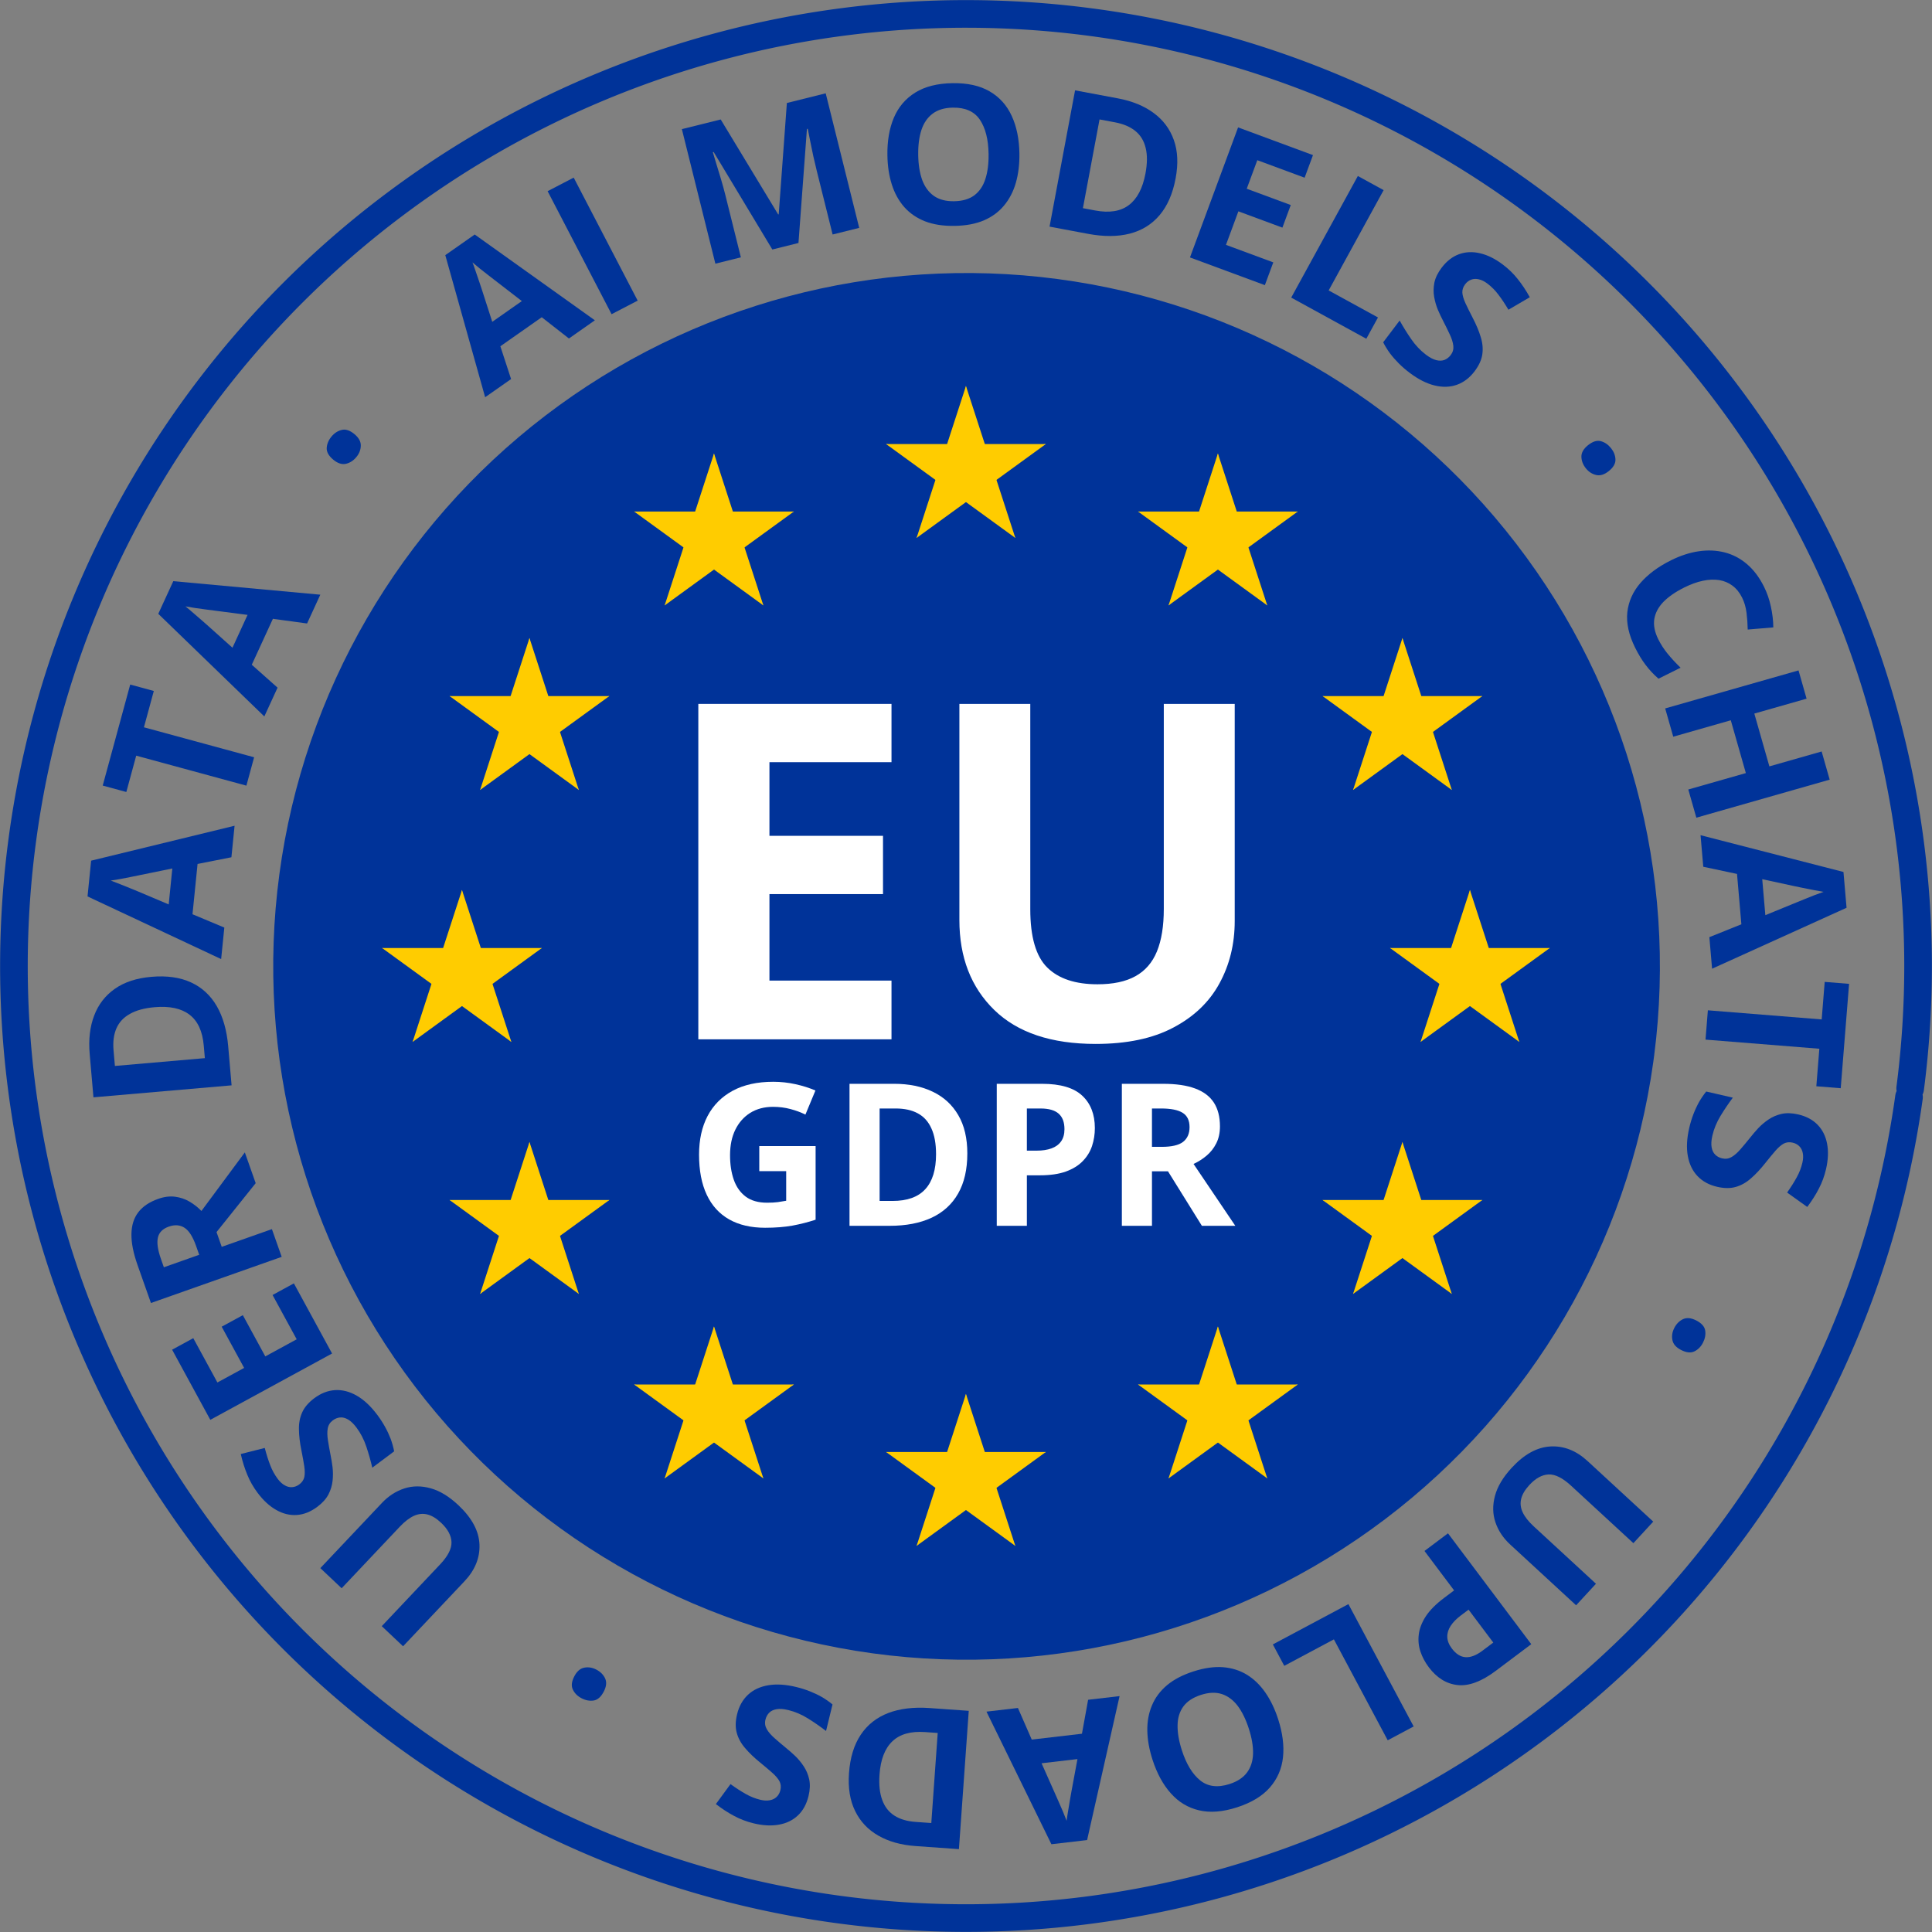
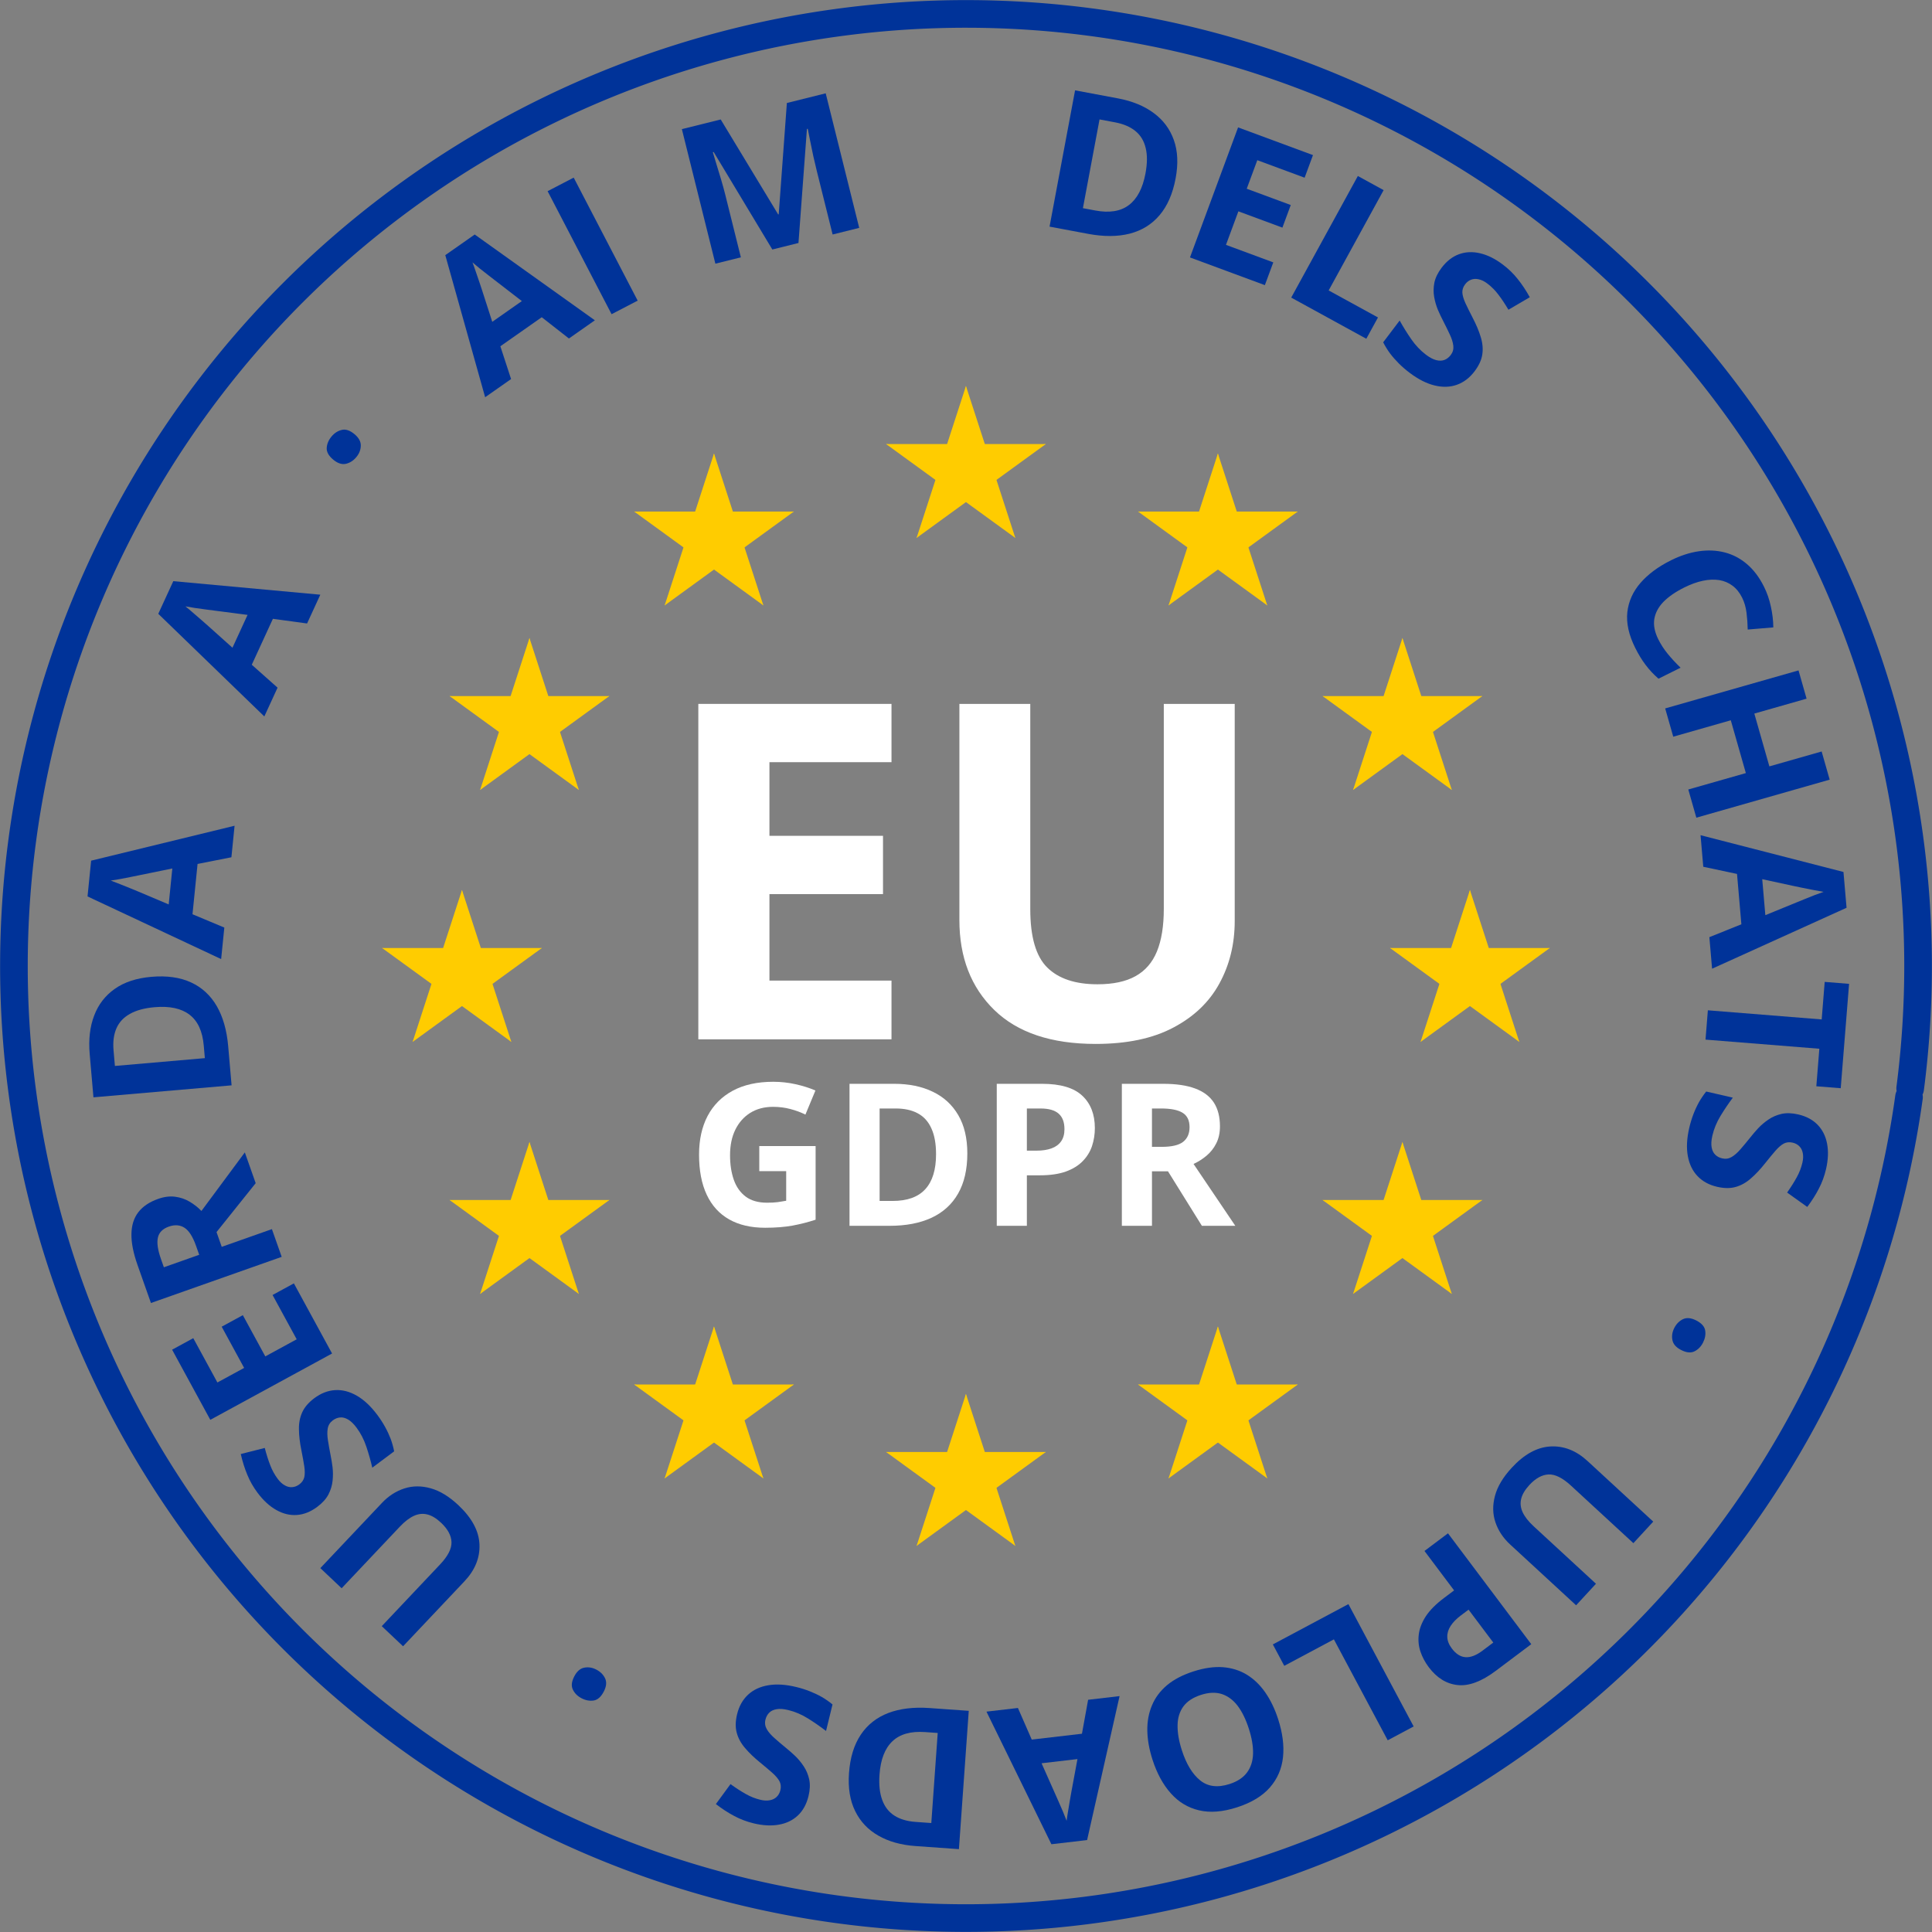
<svg xmlns="http://www.w3.org/2000/svg" xmlns:xlink="http://www.w3.org/1999/xlink" version="1.1" width="500" height="500" id="svg39">
  <rect width="100%" height="100%" fill="#808080" stroke="none" />
  <desc id="desc2">European flag</desc>
  <defs id="defs16">
    <g id="s">
      <g id="c">
        <path id="t" d="M 0,0 V 1 H 0.5 Z" transform="rotate(18,3.157,-0.5)" />
        <use xlink:href="#t" transform="scale(-1,1)" id="use5" x="0" y="0" width="100%" height="100%" />
      </g>
      <g id="a">
        <use xlink:href="#c" transform="rotate(72)" id="use8" x="0" y="0" width="100%" height="100%" />
        <use xlink:href="#c" transform="rotate(144)" id="use10" x="0" y="0" width="100%" height="100%" />
      </g>
      <use xlink:href="#a" transform="scale(-1,1)" id="use13" x="0" y="0" width="100%" height="100%" />
    </g>
    <clipPath id="clipPath4594">
      <path style="opacity:1;fill:#c0ffff;fill-opacity:1;stroke:none;stroke-width:0.664;stroke-linecap:round;stroke-linejoin:round;stroke-miterlimit:4;stroke-dasharray:none;stroke-opacity:1;paint-order:markers fill stroke" id="path4596" d="m -1103.74,-62.215 a 445,445 0 0 1 -501.059,379.55 445,445 0 0 1 -380.728,-500.165 445,445 0 0 1 499.268,-381.903 445,445 0 0 1 383.077,498.368" />
    </clipPath>
    <clipPath id="clipPath4602">
-       <path style="opacity:1;fill:#c0ffff;fill-opacity:1;stroke:none;stroke-width:0.369;stroke-linecap:round;stroke-linejoin:round;stroke-miterlimit:4;stroke-dasharray:none;stroke-opacity:1;paint-order:markers fill stroke" id="path4604" d="M 650.137,304.119 A 247.5,247.5 0 0 1 371.458,515.217 247.5,247.5 0 0 1 159.705,237.035 247.5,247.5 0 0 1 437.388,24.628 247.5,247.5 0 0 1 650.447,301.811" />
-     </clipPath>
+       </clipPath>
    <path style="opacity:1;fill:#003399;fill-opacity:1;stroke:none;stroke-width:21.414;stroke-linecap:round;stroke-linejoin:round;stroke-miterlimit:4;stroke-dasharray:none;stroke-opacity:0;paint-order:markers fill stroke" id="path4608-4" d="M -222.736,-48.453 A 265,265 0 0 1 -521.12,177.571 265,265 0 0 1 -747.845,-120.28 265,265 0 0 1 -450.529,-347.705 265,265 0 0 1 -222.404,-50.924" transform="rotate(-156.161)" />
    <clipPath id="clipPath4602-5">
      <path style="opacity:1;fill:#c0ffff;fill-opacity:1;stroke:none;stroke-width:0.369;stroke-linecap:round;stroke-linejoin:round;stroke-miterlimit:4;stroke-dasharray:none;stroke-opacity:1;paint-order:markers fill stroke" id="path4604-4" d="M 650.137,304.119 A 247.5,247.5 0 0 1 371.458,515.217 247.5,247.5 0 0 1 159.705,237.035 247.5,247.5 0 0 1 437.388,24.628 247.5,247.5 0 0 1 650.447,301.811" />
    </clipPath>
    <clipPath id="clipPath4594-3">
      <path style="opacity:1;fill:#c0ffff;fill-opacity:1;stroke:none;stroke-width:0.664;stroke-linecap:round;stroke-linejoin:round;stroke-miterlimit:4;stroke-dasharray:none;stroke-opacity:1;paint-order:markers fill stroke" id="path4596-6" d="m -1103.74,-62.215 a 445,445 0 0 1 -501.059,379.55 445,445 0 0 1 -380.728,-500.165 445,445 0 0 1 499.268,-381.903 445,445 0 0 1 383.077,498.368" />
    </clipPath>
    <path style="opacity:1;fill:#003399;fill-opacity:1;stroke:none;stroke-width:21.414;stroke-linecap:round;stroke-linejoin:round;stroke-miterlimit:4;stroke-dasharray:none;stroke-opacity:0;paint-order:markers fill stroke" id="path4608-1" d="M -222.736,-48.453 A 265,265 0 0 1 -521.12,177.571 265,265 0 0 1 -747.845,-120.28 265,265 0 0 1 -450.529,-347.705 265,265 0 0 1 -222.404,-50.924" transform="rotate(-156.161)" />
    <clipPath id="clipPath4602-7">
      <path style="opacity:1;fill:#c0ffff;fill-opacity:1;stroke:none;stroke-width:0.369;stroke-linecap:round;stroke-linejoin:round;stroke-miterlimit:4;stroke-dasharray:none;stroke-opacity:1;paint-order:markers fill stroke" id="path4604-46" d="M 650.137,304.119 A 247.5,247.5 0 0 1 371.458,515.217 247.5,247.5 0 0 1 159.705,237.035 247.5,247.5 0 0 1 437.388,24.628 247.5,247.5 0 0 1 650.447,301.811" />
    </clipPath>
    <clipPath id="clipPath4594-7">
      <path style="opacity:1;fill:#c0ffff;fill-opacity:1;stroke:none;stroke-width:0.664;stroke-linecap:round;stroke-linejoin:round;stroke-miterlimit:4;stroke-dasharray:none;stroke-opacity:1;paint-order:markers fill stroke" id="path4596-9" d="m -1103.74,-62.215 a 445,445 0 0 1 -501.059,379.55 445,445 0 0 1 -380.728,-500.165 445,445 0 0 1 499.268,-381.903 445,445 0 0 1 383.077,498.368" />
    </clipPath>
    <clipPath id="clipPath4602-9">
      <path style="opacity:1;fill:#c0ffff;fill-opacity:1;stroke:none;stroke-width:0.369;stroke-linecap:round;stroke-linejoin:round;stroke-miterlimit:4;stroke-dasharray:none;stroke-opacity:1;paint-order:markers fill stroke" id="path4604-0" d="M 650.137,304.119 A 247.5,247.5 0 0 1 371.458,515.217 247.5,247.5 0 0 1 159.705,237.035 247.5,247.5 0 0 1 437.388,24.628 247.5,247.5 0 0 1 650.447,301.811" />
    </clipPath>
    <clipPath id="clipPath4602-9-0">
      <path style="opacity:1;fill:#c0ffff;fill-opacity:1;stroke:none;stroke-width:0.369;stroke-linecap:round;stroke-linejoin:round;stroke-miterlimit:4;stroke-dasharray:none;stroke-opacity:1;paint-order:markers fill stroke" id="path4604-0-7" d="M 650.137,304.119 A 247.5,247.5 0 0 1 371.458,515.217 247.5,247.5 0 0 1 159.705,237.035 247.5,247.5 0 0 1 437.388,24.628 247.5,247.5 0 0 1 650.447,301.811" />
    </clipPath>
    <clipPath id="clipPath4602-4">
      <path style="opacity:1;fill:#c0ffff;fill-opacity:1;stroke:none;stroke-width:0.369;stroke-linecap:round;stroke-linejoin:round;stroke-miterlimit:4;stroke-dasharray:none;stroke-opacity:1;paint-order:markers fill stroke" id="path4604-8" d="M 650.137,304.119 A 247.5,247.5 0 0 1 371.458,515.217 247.5,247.5 0 0 1 159.705,237.035 247.5,247.5 0 0 1 437.388,24.628 247.5,247.5 0 0 1 650.447,301.811" />
    </clipPath>
    <clipPath id="clipPath4602-4-7">
-       <path style="opacity:1;fill:#c0ffff;fill-opacity:1;stroke:none;stroke-width:0.369;stroke-linecap:round;stroke-linejoin:round;stroke-miterlimit:4;stroke-dasharray:none;stroke-opacity:1;paint-order:markers fill stroke" id="path4604-8-4" d="M 650.137,304.119 A 247.5,247.5 0 0 1 371.458,515.217 247.5,247.5 0 0 1 159.705,237.035 247.5,247.5 0 0 1 437.388,24.628 247.5,247.5 0 0 1 650.447,301.811" />
-     </clipPath>
+       </clipPath>
  </defs>
  <g id="g1025">
    <g transform="matrix(1,0,0,1,0,1.9985503e-5)" id="g5099">
      <rect width="810" height="540" id="rect18" clip-path="url(#clipPath4602)" x="0" y="0" transform="matrix(0.725,0,0,0.725,-43.478,54.348)" style="fill:#003399" />
    </g>
    <g style="fill:#ffcc00" id="g37" transform="matrix(21.738,0,0,21.738,249.988,252.062)">
      <use height="100%" width="100%" x="0" id="use20" y="-6" xlink:href="#s" />
      <use height="100%" width="100%" x="0" id="use22" y="6" xlink:href="#s" />
      <g id="l">
        <use height="100%" width="100%" y="0" id="use24" x="-6" xlink:href="#s" />
        <use height="100%" width="100%" y="0" x="0" id="use26" transform="rotate(-144,-2.344,-2.111)" xlink:href="#s" />
        <use height="100%" width="100%" y="0" x="0" id="use28" transform="rotate(144,-2.111,-2.344)" xlink:href="#s" />
        <use height="100%" width="100%" y="0" x="0" id="use30" transform="rotate(72,-4.663,-2.076)" xlink:href="#s" />
        <use height="100%" width="100%" y="0" x="0" id="use32" transform="rotate(72,-5.076,0.534)" xlink:href="#s" />
      </g>
      <use height="100%" width="100%" y="0" x="0" id="use35" transform="scale(-1,1)" xlink:href="#l" />
    </g>
    <path d="M 494.045,283.966 A 246.397,246.396 0 0 1 216.608,494.122 246.397,246.396 0 0 1 5.8,217.181 246.397,246.396 0 0 1 282.244,5.722 246.397,246.396 0 0 1 494.354,281.668" id="path4606" style="opacity:1;fill:none;fill-opacity:1;stroke:#003399;stroke-width:7.154;stroke-linecap:round;stroke-linejoin:round;stroke-miterlimit:4;stroke-dasharray:none;stroke-opacity:1;paint-order:markers fill stroke" />
    <g transform="matrix(0.725,0,0,0.725,-46.711,51.565)" id="text4622" style="font-style:normal;font-variant:normal;font-weight:bold;font-stretch:normal;font-size:69.333px;line-height:1.25;font-family:'Open Sans';-inkscape-font-specification:'Open Sans Bold';text-align:start;letter-spacing:0px;word-spacing:0px;text-anchor:start;fill:#003399;fill-opacity:1;stroke:none" aria-label="CHATS · UPLOADS · USER DATA · AI MODELS · ">
      <path id="path4887" style="font-style:normal;font-variant:normal;font-weight:bold;font-stretch:normal;font-size:69.333px;font-family:'Open Sans';-inkscape-font-specification:'Open Sans Bold';text-align:start;text-anchor:start;fill:#003399;fill-opacity:1" d="m 686.293,142.198 q -1.342,-2.698 -3.443,-4.261 -2.056,-1.549 -4.735,-1.993 -2.664,-0.414 -5.814,0.245 -3.15,0.66 -6.636,2.394 -4.698,2.337 -7.46,5.147 -2.716,2.826 -3.253,6.155 -0.506,3.315 1.423,7.194 1.342,2.698 3.29,5.094 1.963,2.426 4.668,5.051 l -7.881,3.92 q -2.675,-2.337 -4.608,-4.93 -1.963,-2.578 -3.727,-6.124 -3.408,-6.85 -2.79,-12.678 0.663,-5.812 4.7,-10.467 4.067,-4.67 10.887,-8.062 5.032,-2.503 9.893,-3.22 4.861,-0.717 9.235,0.398 4.373,1.114 7.97,4.165 3.597,3.051 6.1,8.082 1.643,3.304 2.438,7.03 0.84,3.741 0.893,7.496 l -9.146,0.768 q -0.054,-3.074 -0.427,-6.027 -0.372,-2.953 -1.579,-5.378 z" />
      <path id="path4889" style="font-style:normal;font-variant:normal;font-weight:bold;font-stretch:normal;font-size:69.333px;font-family:'Open Sans';-inkscape-font-specification:'Open Sans Bold';text-align:start;text-anchor:start;fill:#003399;fill-opacity:1" d="m 669.961,220.76 -2.869,-10.06 20.543,-5.858 -5.375,-18.85 -20.543,5.858 -2.878,-10.092 47.597,-13.573 2.878,10.092 -18.655,5.319 5.375,18.85 18.655,-5.319 2.869,10.06 z" />
      <path id="path4891" style="font-style:normal;font-variant:normal;font-weight:bold;font-stretch:normal;font-size:69.333px;font-family:'Open Sans';-inkscape-font-specification:'Open Sans Bold';text-align:start;text-anchor:start;fill:#003399;fill-opacity:1" d="m 674.61,263.406 11.428,-4.59 -1.554,-17.977 -12.047,-2.561 -0.974,-11.265 51.018,13.124 1.105,12.783 -48.003,21.752 z m 19.982,-7.844 11.159,-4.567 q 1.118,-0.436 2.856,-1.164 1.775,-0.697 3.58,-1.431 1.842,-0.703 3.196,-1.16 -1.412,-0.218 -3.522,-0.647 -2.073,-0.398 -3.941,-0.781 -1.868,-0.382 -2.664,-0.551 l -11.774,-2.55 z" />
      <path id="path4893" style="font-style:normal;font-variant:normal;font-weight:bold;font-stretch:normal;font-size:69.333px;font-family:'Open Sans';-inkscape-font-specification:'Open Sans Bold';text-align:start;text-anchor:start;fill:#003399;fill-opacity:1" d="m 673.238,299.982 0.838,-10.461 40.63,3.254 1.073,-13.397 8.706,0.697 -2.984,37.256 -8.707,-0.697 1.073,-13.397 z" />
      <path id="path4895" style="font-style:normal;font-variant:normal;font-weight:bold;font-stretch:normal;font-size:69.333px;font-family:'Open Sans';-inkscape-font-specification:'Open Sans Bold';text-align:start;text-anchor:start;fill:#003399;fill-opacity:1" d="m 677.372,352.519 q -4.288,-0.991 -6.974,-3.801 -2.686,-2.81 -3.479,-7.197 -0.8,-4.355 0.511,-10.028 0.579,-2.507 1.466,-4.838 0.879,-2.299 2.016,-4.364 1.163,-2.025 2.577,-3.783 l 9.5,2.196 q -2.31,3.08 -4.384,6.492 -2.074,3.412 -2.913,7.041 -0.579,2.507 -0.27,4.177 0.301,1.703 1.296,2.662 0.994,0.96 2.479,1.303 1.814,0.419 3.383,-0.504 1.568,-0.923 3.185,-2.808 1.609,-1.852 3.513,-4.226 1.18,-1.499 2.759,-3.219 1.612,-1.712 3.673,-3.112 2.061,-1.4 4.67,-2.013 2.634,-0.573 5.933,0.19 4.321,0.999 6.931,3.687 2.61,2.688 3.38,6.723 0.795,4.075 -0.363,9.089 -0.869,3.76 -2.545,6.952 -1.65,3.232 -4.161,6.578 l -7.187,-5.136 q 2.122,-3.019 3.458,-5.49 1.369,-2.463 2.001,-5.201 0.442,-1.913 0.128,-3.41 -0.281,-1.49 -1.243,-2.441 -0.928,-0.944 -2.38,-1.28 -1.715,-0.396 -3.131,0.319 -1.391,0.756 -2.944,2.516 -1.561,1.793 -3.714,4.493 -2.602,3.29 -5.117,5.454 -2.49,2.204 -5.391,3.028 -2.868,0.831 -6.661,-0.045 z" />
      <path id="path4897" style="font-style:normal;font-variant:normal;font-weight:bold;font-stretch:normal;font-size:69.333px;font-family:'Open Sans';-inkscape-font-specification:'Open Sans Bold';text-align:start;text-anchor:start;fill:#003399;fill-opacity:1" d="m 669.919,400.225 q 2.835,1.445 3.197,3.568 0.347,2.153 -0.776,4.354 -1.092,2.141 -3.022,3.096 -1.946,0.984 -4.781,-0.461 -2.715,-1.384 -3.122,-3.567 -0.422,-2.153 0.669,-4.295 1.122,-2.202 3.128,-3.155 1.991,-0.923 4.705,0.46 z" />
      <path id="path4899" style="font-style:normal;font-variant:normal;font-weight:bold;font-stretch:normal;font-size:69.333px;font-family:'Open Sans';-inkscape-font-specification:'Open Sans Bold';text-align:start;text-anchor:start;fill:#003399;fill-opacity:1" d="M 627.043,501.908 603.498,480.199 q -3.758,-3.465 -5.257,-7.932 -1.497,-4.419 -0.166,-9.409 1.308,-4.965 5.989,-10.042 6.655,-7.218 13.827,-7.605 7.172,-0.387 13.245,5.212 l 23.446,21.617 -7.091,7.691 -22.276,-20.539 q -4.505,-4.154 -8.02,-3.987 -3.515,0.167 -6.843,3.776 -2.341,2.539 -2.915,4.91 -0.598,2.396 0.531,4.818 1.128,2.422 3.941,5.015 l 22.226,20.493 z" />
      <path id="path4901" style="font-style:normal;font-variant:normal;font-weight:bold;font-stretch:normal;font-size:69.333px;font-family:'Open Sans';-inkscape-font-specification:'Open Sans Bold';text-align:start;text-anchor:start;fill:#003399;fill-opacity:1" d="m 598.394,525.282 q -7.66,5.754 -13.66,5.095 -5.979,-0.632 -10.31,-6.397 -1.952,-2.599 -2.956,-5.57 -0.984,-2.945 -0.58,-6.127 0.377,-3.162 2.514,-6.461 2.157,-3.272 6.488,-6.525 l 3.6,-2.704 -10.573,-14.075 8.391,-6.303 29.727,39.573 z m -4.732,-7.201 3.817,-2.867 -8.825,-11.747 -2.761,2.074 q -2.355,1.769 -3.62,3.693 -1.265,1.924 -1.216,3.962 0.049,2.038 1.615,4.122 2.196,2.923 4.877,3.111 2.702,0.215 6.112,-2.347 z" />
      <path id="path4903" style="font-style:normal;font-variant:normal;font-weight:bold;font-stretch:normal;font-size:69.333px;font-family:'Open Sans';-inkscape-font-specification:'Open Sans Bold';text-align:start;text-anchor:start;fill:#003399;fill-opacity:1" d="m 545.763,501.486 23.29,43.673 -9.26,4.938 -19.212,-36.025 -17.714,9.447 -4.078,-7.647 z" />
      <path id="path4905" style="font-style:normal;font-variant:normal;font-weight:bold;font-stretch:normal;font-size:69.333px;font-family:'Open Sans';-inkscape-font-specification:'Open Sans Bold';text-align:start;text-anchor:start;fill:#003399;fill-opacity:1" d="m 475.828,557.009 q -1.756,-5.445 -1.846,-10.36 -0.08,-4.883 1.652,-8.998 1.7,-4.105 5.36,-7.206 3.67,-3.069 9.438,-4.928 5.768,-1.859 10.539,-1.513 4.782,0.379 8.592,2.708 3.778,2.339 6.575,6.382 2.797,4.042 4.563,9.52 2.358,7.314 1.719,13.496 -0.661,6.224 -4.689,10.831 -4.028,4.607 -11.729,7.089 -7.669,2.472 -13.565,1.065 -5.928,-1.397 -10.068,-6.073 -4.172,-4.666 -6.541,-12.013 z m 34.38,-11.084 q -1.589,-4.93 -3.967,-8.112 -2.399,-3.139 -5.665,-4.221 -3.255,-1.049 -7.444,0.301 -4.253,1.371 -6.282,4.124 -2.019,2.785 -2.068,6.714 -0.071,3.971 1.518,8.901 2.389,7.411 6.532,10.771 4.142,3.36 10.49,1.313 4.221,-1.361 6.272,-4.156 2.029,-2.753 2.133,-6.735 0.082,-3.939 -1.518,-8.901 z" />
      <path id="path4907" style="font-style:normal;font-variant:normal;font-weight:bold;font-stretch:normal;font-size:69.333px;font-family:'Open Sans';-inkscape-font-specification:'Open Sans Bold';text-align:start;text-anchor:start;fill:#003399;fill-opacity:1" d="m 427.794,538.56 4.93,11.286 17.923,-2.091 2.199,-12.118 11.231,-1.311 -11.591,51.388 -12.744,1.487 -23.179,-47.33 z m 8.438,19.738 4.899,11.017 q 0.47,1.104 1.249,2.82 0.75,1.753 1.537,3.536 0.758,1.82 1.255,3.16 0.175,-1.418 0.541,-3.54 0.336,-2.084 0.662,-3.963 0.326,-1.879 0.471,-2.679 l 2.197,-11.845 z" />
      <path id="path4909" style="font-style:normal;font-variant:normal;font-weight:bold;font-stretch:normal;font-size:69.333px;font-family:'Open Sans';-inkscape-font-specification:'Open Sans Bold';text-align:start;text-anchor:start;fill:#003399;fill-opacity:1" d="m 367.49,561.826 q 0.594,-8.341 4.201,-13.718 3.571,-5.346 9.817,-7.752 6.244,-2.373 14.754,-1.767 l 13.98,0.995 -3.514,49.37 -15.5,-1.103 q -7.767,-0.553 -13.277,-3.728 -5.512,-3.141 -8.268,-8.768 -2.758,-5.593 -2.194,-13.528 z m 10.893,0.504 q -0.389,5.471 0.982,9.098 1.335,3.659 4.355,5.571 2.987,1.91 7.579,2.236 l 5.572,0.397 2.288,-32.148 -4.491,-0.32 q -7.666,-0.546 -11.671,3.276 -4.039,3.819 -4.614,11.89 z" />
      <path id="path4911" style="font-style:normal;font-variant:normal;font-weight:bold;font-stretch:normal;font-size:69.333px;font-family:'Open Sans';-inkscape-font-specification:'Open Sans Bold';text-align:start;text-anchor:start;fill:#003399;fill-opacity:1" d="m 327.551,540.775 q 1.042,-4.276 3.884,-6.928 2.842,-2.652 7.239,-3.392 4.364,-0.748 10.021,0.631 2.5,0.609 4.821,1.524 2.288,0.906 4.339,2.068 2.01,1.187 3.751,2.622 l -2.309,9.473 q -3.052,-2.347 -6.439,-4.462 -3.387,-2.115 -7.005,-2.997 -2.5,-0.609 -4.173,-0.32 -1.706,0.281 -2.678,1.264 -0.971,0.983 -1.332,2.463 -0.441,1.809 0.463,3.388 0.904,1.579 2.769,3.219 1.832,1.631 4.184,3.564 1.485,1.198 3.186,2.798 1.693,1.632 3.068,3.71 1.375,2.078 1.957,4.693 0.541,2.641 -0.261,5.93 -1.05,4.309 -3.77,6.886 -2.719,2.578 -6.763,3.299 -4.085,0.746 -9.084,-0.472 -3.75,-0.914 -6.921,-2.628 -3.212,-1.689 -6.528,-4.24 l 5.222,-7.125 q 2.993,2.158 5.448,3.524 2.447,1.398 5.177,2.064 1.908,0.465 3.409,0.169 1.493,-0.263 2.456,-1.213 0.955,-0.917 1.308,-2.364 0.417,-1.71 -0.281,-3.135 -0.739,-1.4 -2.481,-2.974 -1.775,-1.583 -4.448,-3.768 -3.259,-2.641 -5.392,-5.182 -2.174,-2.516 -2.963,-5.427 -0.797,-2.877 0.125,-6.66 z" />
      <path id="path4913" style="font-style:normal;font-variant:normal;font-weight:bold;font-stretch:normal;font-size:69.333px;font-family:'Open Sans';-inkscape-font-specification:'Open Sans Bold';text-align:start;text-anchor:start;fill:#003399;fill-opacity:1" d="m 279.936,532.748 q -1.479,2.818 -3.606,3.154 -2.157,0.321 -4.345,-0.828 -2.128,-1.117 -3.059,-3.059 -0.961,-1.957 0.519,-4.775 1.416,-2.698 3.605,-3.078 2.158,-0.396 4.286,0.721 2.188,1.149 3.117,3.166 0.899,2.002 -0.517,4.699 z" />
      <path id="path4915" style="font-style:normal;font-variant:normal;font-weight:bold;font-stretch:normal;font-size:69.333px;font-family:'Open Sans';-inkscape-font-specification:'Open Sans Bold';text-align:start;text-anchor:start;fill:#003399;fill-opacity:1" d="m 178.78,488.638 21.994,-23.279 q 3.511,-3.716 7.996,-5.16 4.437,-1.443 9.41,-0.051 4.948,1.368 9.968,6.111 7.136,6.742 7.436,13.918 0.299,7.176 -5.373,13.18 l -21.901,23.181 -7.604,-7.184 20.809,-22.024 q 4.208,-4.454 4.084,-7.971 -0.124,-3.517 -3.692,-6.888 -2.51,-2.371 -4.874,-2.975 -2.389,-0.627 -4.824,0.472 -2.435,1.099 -5.063,3.88 l -20.762,21.975 z" />
      <path id="path4917" style="font-style:normal;font-variant:normal;font-weight:bold;font-stretch:normal;font-size:69.333px;font-family:'Open Sans';-inkscape-font-specification:'Open Sans Bold';text-align:start;text-anchor:start;fill:#003399;fill-opacity:1" d="m 176.637,427.975 q 3.524,-2.637 7.404,-2.876 3.88,-0.239 7.744,1.986 3.843,2.198 7.332,6.86 1.541,2.06 2.751,4.242 1.189,2.154 2.033,4.356 0.796,2.195 1.227,4.409 l -7.807,5.841 q -0.862,-3.752 -2.131,-7.538 -1.269,-3.786 -3.5,-6.768 -1.541,-2.06 -3.017,-2.901 -1.495,-0.868 -2.87,-0.728 -1.375,0.141 -2.594,1.053 -1.491,1.116 -1.798,2.909 -0.307,1.794 0.09,4.245 0.376,2.424 0.962,5.411 0.384,1.869 0.679,4.185 0.268,2.336 0.008,4.814 -0.26,2.478 -1.475,4.867 -1.262,2.382 -3.973,4.41 -3.551,2.657 -7.289,2.917 -3.738,0.26 -7.317,-1.755 -3.627,-2.022 -6.71,-6.142 -2.312,-3.09 -3.669,-6.43 -1.405,-3.346 -2.341,-7.423 l 8.561,-2.177 q 0.937,3.569 1.963,6.184 0.999,2.635 2.683,4.885 1.176,1.572 2.523,2.298 1.319,0.746 2.667,0.626 1.32,-0.1 2.513,-0.993 1.41,-1.055 1.777,-2.598 0.32,-1.55 -0.023,-3.873 -0.363,-2.35 -1.036,-5.736 -0.835,-4.111 -0.865,-7.429 -0.077,-3.325 1.165,-6.072 1.215,-2.727 4.332,-5.06 z" />
      <path id="path4919" style="font-style:normal;font-variant:normal;font-weight:bold;font-stretch:normal;font-size:69.333px;font-family:'Open Sans';-inkscape-font-specification:'Open Sans Bold';text-align:start;text-anchor:start;fill:#003399;fill-opacity:1" d="m 169.333,386.996 13.634,25.033 -43.466,23.674 -13.634,-25.033 7.552,-4.113 8.614,15.817 9.544,-5.198 -8.015,-14.717 7.552,-4.113 8.015,14.717 11.208,-6.105 -8.614,-15.817 z" />
      <path id="path4921" style="font-style:normal;font-variant:normal;font-weight:bold;font-stretch:normal;font-size:69.333px;font-family:'Open Sans';-inkscape-font-specification:'Open Sans Bold';text-align:start;text-anchor:start;fill:#003399;fill-opacity:1" d="m 113.511,380.404 q -2.242,-6.353 -2.163,-11.012 0.068,-4.691 2.454,-7.795 2.387,-3.104 7.112,-4.772 3.192,-1.127 6.015,-0.759 2.822,0.368 5.181,1.761 2.359,1.393 4.223,3.32 l 15.49,-20.905 3.876,10.982 -13.977,17.463 1.859,5.267 17.909,-6.321 3.493,9.896 -46.673,16.473 z m 8.357,-2.16 1.059,3.001 12.61,-4.451 -1.127,-3.192 q -1.735,-4.916 -4.107,-6.449 -2.415,-1.553 -5.607,-0.426 -3.32,1.172 -3.913,3.966 -0.605,2.762 1.086,7.551 z" />
      <path id="path4923" style="font-style:normal;font-variant:normal;font-weight:bold;font-stretch:normal;font-size:69.333px;font-family:'Open Sans';-inkscape-font-specification:'Open Sans Bold';text-align:start;text-anchor:start;fill:#003399;fill-opacity:1" d="m 118.418,277.571 q 8.331,-0.723 14.208,1.995 5.84,2.687 9.197,8.479 3.323,5.794 4.061,14.294 l 1.212,13.963 -49.309,4.28 -1.344,-15.481 q -0.673,-7.757 1.598,-13.697 2.237,-5.937 7.361,-9.542 5.09,-3.602 13.016,-4.29 z m 1.212,10.837 q -5.464,0.474 -8.831,2.398 -3.404,1.893 -4.818,5.176 -1.417,3.249 -1.019,7.836 l 0.483,5.565 32.108,-2.787 -0.389,-4.486 q -0.665,-7.656 -5.068,-11.012 -4.406,-3.39 -12.467,-2.69 z" />
      <path id="path4925" style="font-style:normal;font-variant:normal;font-weight:bold;font-stretch:normal;font-size:69.333px;font-family:'Open Sans';-inkscape-font-specification:'Open Sans Bold';text-align:start;text-anchor:start;fill:#003399;fill-opacity:1" d="m 147.033,234.889 -12.082,2.389 -1.809,17.953 11.362,4.752 -1.134,11.25 -47.696,-22.363 1.286,-12.766 51.206,-12.466 z m -21.091,4 -11.812,2.417 q -1.179,0.221 -3.022,0.614 -1.873,0.356 -3.784,0.742 -1.941,0.349 -3.356,0.547 1.347,0.476 3.341,1.289 1.963,0.776 3.728,1.498 1.765,0.722 2.516,1.036 l 11.096,4.691 z" />
-       <path id="path4927" style="font-style:normal;font-variant:normal;font-weight:bold;font-stretch:normal;font-size:69.333px;font-family:'Open Sans';-inkscape-font-specification:'Open Sans Bold';text-align:start;text-anchor:start;fill:#003399;fill-opacity:1" d="m 155.138,199.196 -2.755,10.127 -39.331,-10.7 -3.528,12.969 -8.428,-2.293 9.811,-36.064 8.428,2.293 -3.528,12.969 z" />
      <path id="path4929" style="font-style:normal;font-variant:normal;font-weight:bold;font-stretch:normal;font-size:69.333px;font-family:'Open Sans';-inkscape-font-specification:'Open Sans Bold';text-align:start;text-anchor:start;fill:#003399;fill-opacity:1" d="m 174.045,151.433 -12.203,-1.662 -7.539,16.394 9.205,8.182 -4.724,10.273 -37.855,-36.634 5.361,-11.657 52.479,4.831 z m -21.247,-3.063 -11.957,-1.549 q -1.187,-0.173 -3.058,-0.4 -1.887,-0.272 -3.819,-0.527 -1.949,-0.3 -3.351,-0.572 1.12,0.887 2.741,2.304 1.605,1.372 3.04,2.627 1.435,1.256 2.043,1.797 l 8.973,8.039 z" />
      <path id="path4931" style="font-style:normal;font-variant:normal;font-weight:bold;font-stretch:normal;font-size:69.333px;font-family:'Open Sans';-inkscape-font-specification:'Open Sans Bold';text-align:start;text-anchor:start;fill:#003399;fill-opacity:1" d="m 183.378,92.953 q -2.443,-2.039 -2.325,-4.189 0.14,-2.176 1.723,-4.073 1.54,-1.846 3.634,-2.347 2.116,-0.528 4.559,1.511 2.339,1.952 2.251,4.171 -0.066,2.193 -1.606,4.039 -1.583,1.898 -3.751,2.382 -2.146,0.458 -4.485,-1.494 z" />
      <path id="path4933" style="font-style:normal;font-variant:normal;font-weight:bold;font-stretch:normal;font-size:69.333px;font-family:'Open Sans';-inkscape-font-specification:'Open Sans Bold';text-align:start;text-anchor:start;fill:#003399;fill-opacity:1" d="m 267.515,49.706 -9.702,-7.587 -14.775,10.359 3.825,11.707 -9.258,6.491 -14.226,-50.721 10.506,-7.366 42.889,30.626 z M 250.709,36.351 241.163,28.986 q -0.938,-0.748 -2.439,-1.887 -1.493,-1.186 -3.033,-2.38 -1.532,-1.241 -2.606,-2.184 0.52,1.331 1.206,3.372 0.695,1.994 1.301,3.801 0.606,1.808 0.859,2.581 l 3.697,11.465 z" />
      <path id="path4935" style="font-style:normal;font-variant:normal;font-weight:bold;font-stretch:normal;font-size:69.333px;font-family:'Open Sans';-inkscape-font-specification:'Open Sans Bold';text-align:start;text-anchor:start;fill:#003399;fill-opacity:1" d="M 282.741,41.033 259.906,-2.879 269.217,-7.721 292.052,36.191 Z" />
      <path id="path4937" style="font-style:normal;font-variant:normal;font-weight:bold;font-stretch:normal;font-size:69.333px;font-family:'Open Sans';-inkscape-font-specification:'Open Sans Bold';text-align:start;text-anchor:start;fill:#003399;fill-opacity:1" d="m 340.126,17.938 -20.946,-34.801 -0.296,0.074 q 0.401,1.331 1.211,4.024 0.835,2.653 1.727,5.675 0.892,3.022 1.506,5.486 l 5.563,22.339 -9.1,2.266 -11.96,-48.028 13.863,-3.452 20.512,33.897 0.197,-0.049 2.911,-39.73 13.863,-3.452 11.96,48.028 -9.494,2.364 -5.661,-22.733 q -0.564,-2.267 -1.235,-5.24 -0.638,-2.981 -1.169,-5.675 -0.539,-2.727 -0.809,-4.09 l -0.296,0.074 -3.018,40.698 z" />
-       <path id="path4939" style="font-style:normal;font-variant:normal;font-weight:bold;font-stretch:normal;font-size:69.333px;font-family:'Open Sans';-inkscape-font-specification:'Open Sans Bold';text-align:start;text-anchor:start;fill:#003399;fill-opacity:1" d="m 428.319,-16.342 q 0.088,5.721 -1.262,10.448 -1.35,4.693 -4.209,8.123 -2.825,3.429 -7.232,5.325 -4.407,1.862 -10.466,1.955 -6.059,0.093 -10.521,-1.633 -4.462,-1.76 -7.425,-5.1 -2.929,-3.341 -4.423,-8.024 -1.494,-4.683 -1.582,-10.438 -0.118,-7.684 2.3,-13.409 2.451,-5.76 7.65,-8.988 5.199,-3.229 13.289,-3.353 8.056,-0.124 13.284,2.945 5.261,3.068 7.854,8.75 2.626,5.682 2.745,13.4 z m -36.118,0.554 q 0.079,5.179 1.423,8.917 1.377,3.703 4.184,5.692 2.806,1.955 7.207,1.887 4.468,-0.069 7.213,-2.108 2.745,-2.074 3.94,-5.816 1.229,-3.777 1.149,-8.956 -0.119,-7.786 -3.099,-12.209 -2.98,-4.424 -9.648,-4.321 -4.434,0.068 -7.213,2.142 -2.745,2.04 -4.008,5.817 -1.229,3.743 -1.149,8.956 z" />
      <path id="path4941" style="font-style:normal;font-variant:normal;font-weight:bold;font-stretch:normal;font-size:69.333px;font-family:'Open Sans';-inkscape-font-specification:'Open Sans Bold';text-align:start;text-anchor:start;fill:#003399;fill-opacity:1" d="m 484.085,-7.457 q -1.539,8.219 -5.735,13.151 -4.156,4.905 -10.636,6.584 -6.474,1.646 -14.859,0.076 l -13.776,-2.58 9.112,-48.649 15.273,2.861 q 7.653,1.433 12.766,5.215 5.119,3.749 7.216,9.652 2.104,5.87 0.639,13.69 z m -10.765,-1.741 q 1.01,-5.391 0.061,-9.15 -0.91,-3.787 -3.693,-6.03 -2.75,-2.237 -7.275,-3.085 l -5.49,-1.028 -5.933,31.678 4.426,0.829 q 7.554,1.415 11.968,-1.926 4.448,-3.335 5.937,-11.287 z" />
      <path id="path4943" style="font-style:normal;font-variant:normal;font-weight:bold;font-stretch:normal;font-size:69.333px;font-family:'Open Sans';-inkscape-font-specification:'Open Sans Bold';text-align:start;text-anchor:start;fill:#003399;fill-opacity:1" d="m 515.941,30.663 -26.734,-9.892 17.175,-46.419 26.734,9.892 -2.984,8.065 -16.891,-6.25 -3.771,10.192 15.716,5.815 -2.984,8.065 -15.716,-5.815 -4.429,11.97 16.891,6.25 z" />
      <path id="path4945" style="font-style:normal;font-variant:normal;font-weight:bold;font-stretch:normal;font-size:69.333px;font-family:'Open Sans';-inkscape-font-specification:'Open Sans Bold';text-align:start;text-anchor:start;fill:#003399;fill-opacity:1" d="m 525.347,35.107 23.786,-43.404 9.203,5.044 -19.621,35.804 17.605,9.648 -4.165,7.6 z" />
      <path id="path4947" style="font-style:normal;font-variant:normal;font-weight:bold;font-stretch:normal;font-size:69.333px;font-family:'Open Sans';-inkscape-font-specification:'Open Sans Bold';text-align:start;text-anchor:start;fill:#003399;fill-opacity:1" d="m 590.804,61.414 q -2.656,3.509 -6.318,4.814 -3.662,1.304 -7.991,0.236 -4.302,-1.048 -8.945,-4.562 -2.052,-1.553 -3.818,-3.314 -1.739,-1.741 -3.16,-3.623 -1.373,-1.888 -2.4,-3.897 l 5.884,-7.775 q 1.868,3.366 4.135,6.653 2.268,3.287 5.237,5.534 2.052,1.553 3.702,1.953 1.677,0.42 2.959,-0.095 1.282,-0.516 2.201,-1.731 1.124,-1.485 0.922,-3.293 -0.202,-1.809 -1.262,-4.054 -1.033,-2.225 -2.423,-4.933 -0.886,-1.69 -1.812,-3.833 -0.905,-2.171 -1.341,-4.624 -0.436,-2.453 0.07,-5.085 0.553,-2.638 2.596,-5.338 2.676,-3.536 6.196,-4.821 3.52,-1.285 7.517,-0.34 4.045,0.938 8.148,4.044 3.077,2.329 5.306,5.162 2.276,2.827 4.305,6.485 l -7.623,4.463 q -1.889,-3.17 -3.599,-5.398 -1.69,-2.255 -3.93,-3.951 -1.566,-1.185 -3.061,-1.51 -1.475,-0.352 -2.736,0.137 -1.241,0.462 -2.14,1.65 -1.062,1.404 -0.988,2.988 0.122,1.578 1.094,3.715 1,2.157 2.584,5.225 1.941,3.719 2.888,6.899 0.995,3.173 0.562,6.157 -0.412,2.957 -2.762,6.062 z" />
-       <path id="path4949" style="font-style:normal;font-variant:normal;font-weight:bold;font-stretch:normal;font-size:69.333px;font-family:'Open Sans';-inkscape-font-specification:'Open Sans Bold';text-align:start;text-anchor:start;fill:#003399;fill-opacity:1" d="m 631.285,87.804 q 2.482,-1.992 4.566,-1.45 2.105,0.568 3.652,2.495 1.504,1.875 1.582,4.026 0.099,2.178 -2.383,4.17 -2.376,1.907 -4.534,1.382 -2.137,-0.499 -3.641,-2.374 -1.547,-1.927 -1.593,-4.148 -0.025,-2.194 2.352,-4.101 z" />
    </g>
    <g transform="matrix(1,0,0,1,600.115,-0.021)" id="g5051">
      <g id="flowRoot5011" style="font-style:normal;font-variant:normal;font-weight:bold;font-stretch:normal;font-size:40px;line-height:1.25;font-family:'Open Sans';-inkscape-font-specification:'Open Sans Bold';letter-spacing:0px;word-spacing:0px;fill:#ffffff;fill-opacity:1;stroke:none" transform="matrix(3.04,0,0,3.04,1970.793,-153.563)" aria-label="EU">
        <path id="path956" style="" d="m -769.799,139 h -16.445 v -28.555 h 16.445 v 4.961 h -10.391 v 6.27 h 9.668 v 4.961 h -9.668 v 7.363 h 10.391 z" />
        <path id="path958" style="" d="m -740.58,110.446 v 18.477 q 0,2.949 -1.309,5.332 -1.289,2.363 -3.926,3.75 -2.617,1.387 -6.602,1.387 -5.664,0 -8.633,-2.891 -2.969,-2.891 -2.969,-7.656 v -18.398 h 6.035 v 17.48 q 0,3.535 1.445,4.961 1.445,1.426 4.277,1.426 1.992,0 3.223,-0.684 1.25,-0.684 1.836,-2.109 0.586,-1.426 0.586,-3.633 v -17.441 z" />
      </g>
      <g id="flowRoot5011-0" style="font-style:normal;font-variant:normal;font-weight:bold;font-stretch:normal;font-size:40px;line-height:1.25;font-family:'Open Sans';-inkscape-font-specification:'Open Sans Bold';letter-spacing:0px;word-spacing:0px;fill:#ffffff;fill-opacity:1;stroke:none" transform="matrix(1.287,0,0,1.287,594.33,138.368)" aria-label="GDPR">
        <path id="path961" style="" d="m -775.404,122.965 h 11.328 v 14.805 q -2.246,0.742 -4.668,1.191 -2.422,0.43 -5.488,0.43 -4.258,0 -7.227,-1.68 -2.969,-1.68 -4.512,-4.961 -1.543,-3.281 -1.543,-8.066 0,-4.492 1.719,-7.773 1.738,-3.281 5.059,-5.078 3.34,-1.797 8.145,-1.797 2.266,0 4.473,0.488 2.207,0.488 4.004,1.27 l -2.012,4.844 q -1.309,-0.664 -2.988,-1.113 -1.68,-0.449 -3.516,-0.449 -2.637,0 -4.59,1.211 -1.934,1.211 -3.008,3.398 -1.055,2.168 -1.055,5.117 0,2.793 0.762,4.961 0.762,2.148 2.402,3.379 1.641,1.211 4.277,1.211 1.289,0 2.168,-0.117 0.898,-0.137 1.68,-0.273 v -5.957 h -5.41 z" />
        <path id="path963" style="" d="m -733.568,124.449 q 0,4.824 -1.855,8.066 -1.836,3.223 -5.332,4.863 -3.496,1.621 -8.418,1.621 h -8.086 v -28.555 h 8.965 q 4.492,0 7.793,1.602 3.301,1.582 5.117,4.707 1.816,3.105 1.816,7.695 z m -6.289,0.156 q 0,-3.164 -0.938,-5.195 -0.918,-2.051 -2.734,-3.027 -1.797,-0.977 -4.453,-0.977 h -3.223 v 18.594 h 2.598 q 4.434,0 6.582,-2.363 2.168,-2.363 2.168,-7.031 z" />
        <path id="path965" style="" d="m -718.529,110.446 q 5.527,0 8.066,2.383 2.539,2.363 2.539,6.523 0,1.875 -0.566,3.594 -0.566,1.699 -1.855,3.027 -1.27,1.328 -3.398,2.109 -2.129,0.762 -5.254,0.762 h -2.598 v 10.156 h -6.055 v -28.555 z m -0.312,4.961 h -2.754 v 8.477 h 1.992 q 1.699,0 2.949,-0.449 1.25,-0.449 1.934,-1.406 0.684,-0.957 0.684,-2.461 0,-2.109 -1.172,-3.125 -1.172,-1.035 -3.633,-1.035 z" />
        <path id="path967" style="" d="m -694.174,110.446 q 3.887,0 6.406,0.938 2.539,0.938 3.77,2.832 1.23,1.895 1.23,4.785 0,1.953 -0.742,3.418 -0.742,1.465 -1.953,2.48 -1.211,1.016 -2.617,1.66 l 8.398,12.441 h -6.719 l -6.816,-10.957 h -3.223 v 10.957 h -6.055 v -28.555 z m -0.43,4.961 h -1.836 v 7.715 h 1.953 q 3.008,0 4.297,-0.996 1.309,-1.016 1.309,-2.969 0,-2.031 -1.406,-2.891 -1.387,-0.859 -4.316,-0.859 z" />
      </g>
    </g>
  </g>
</svg>